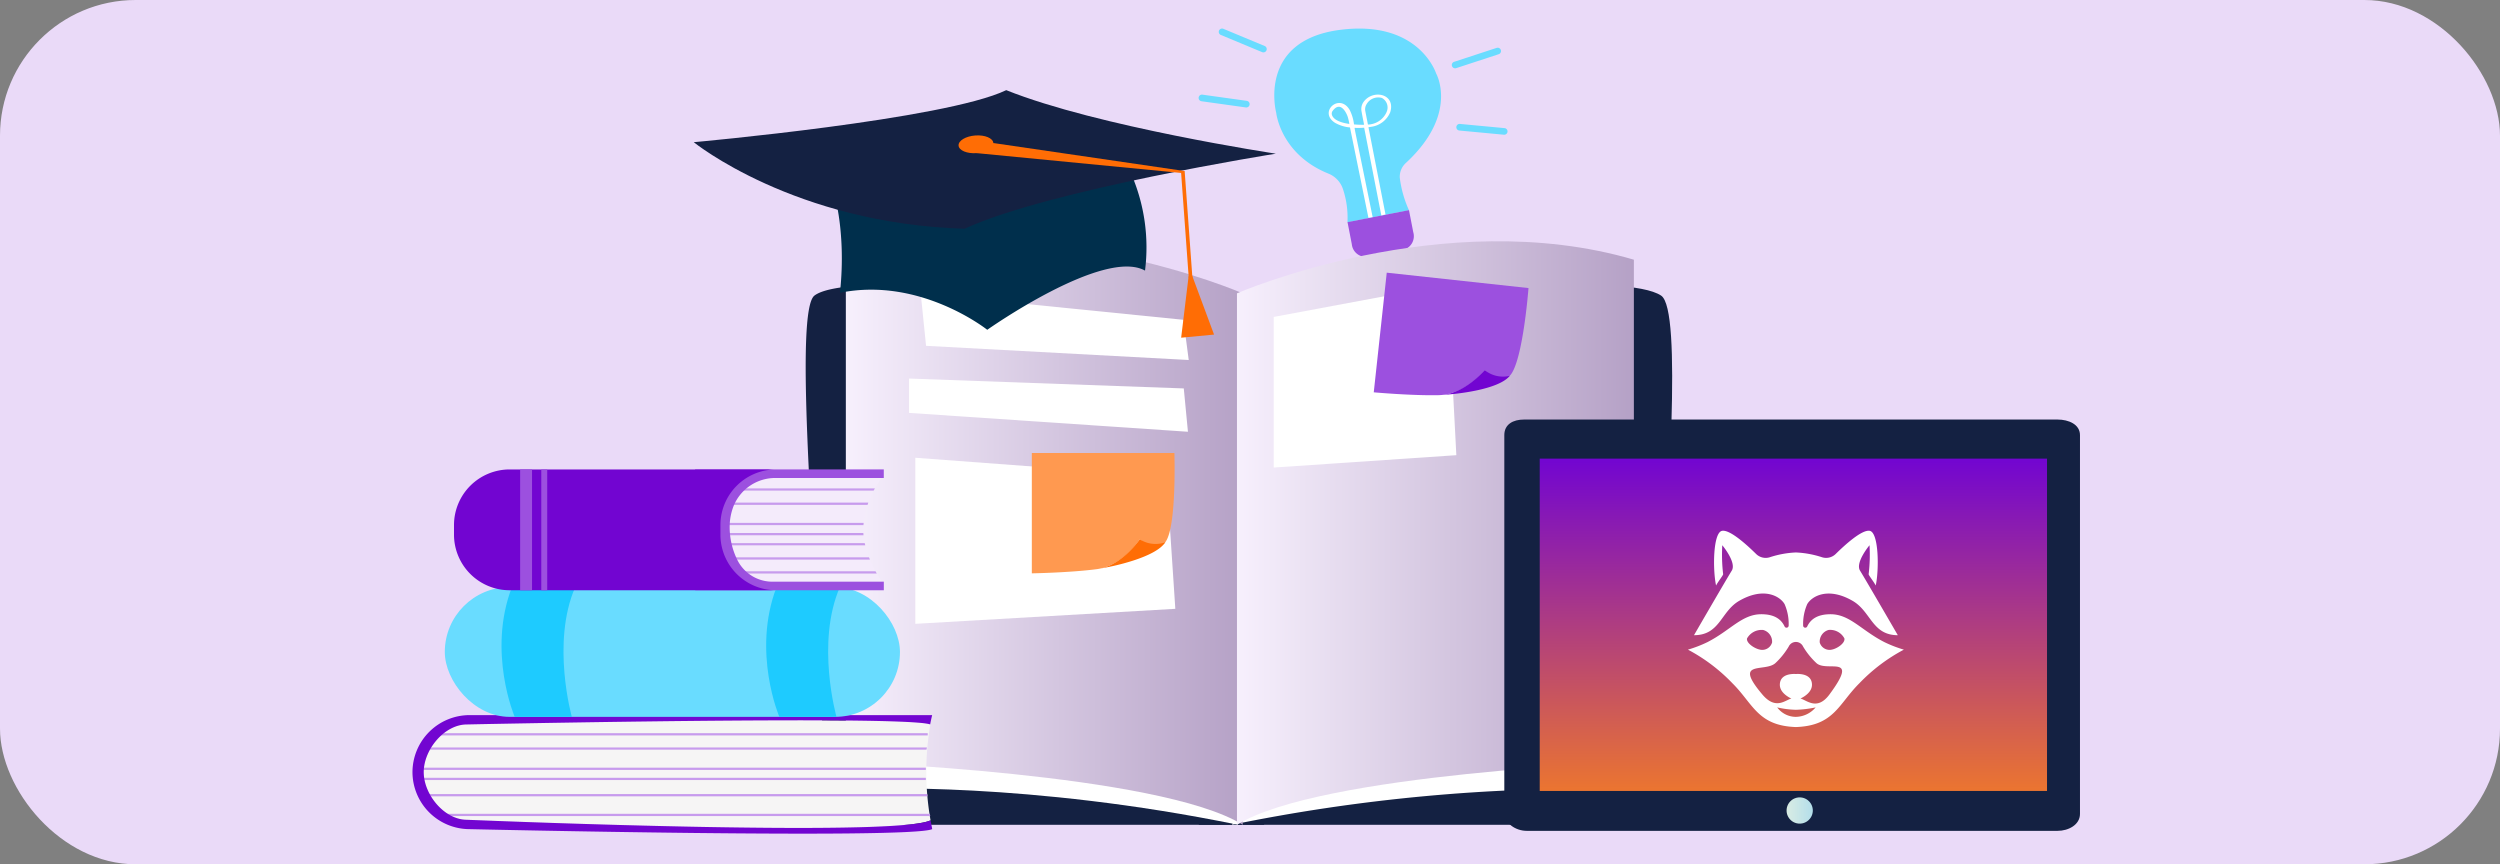
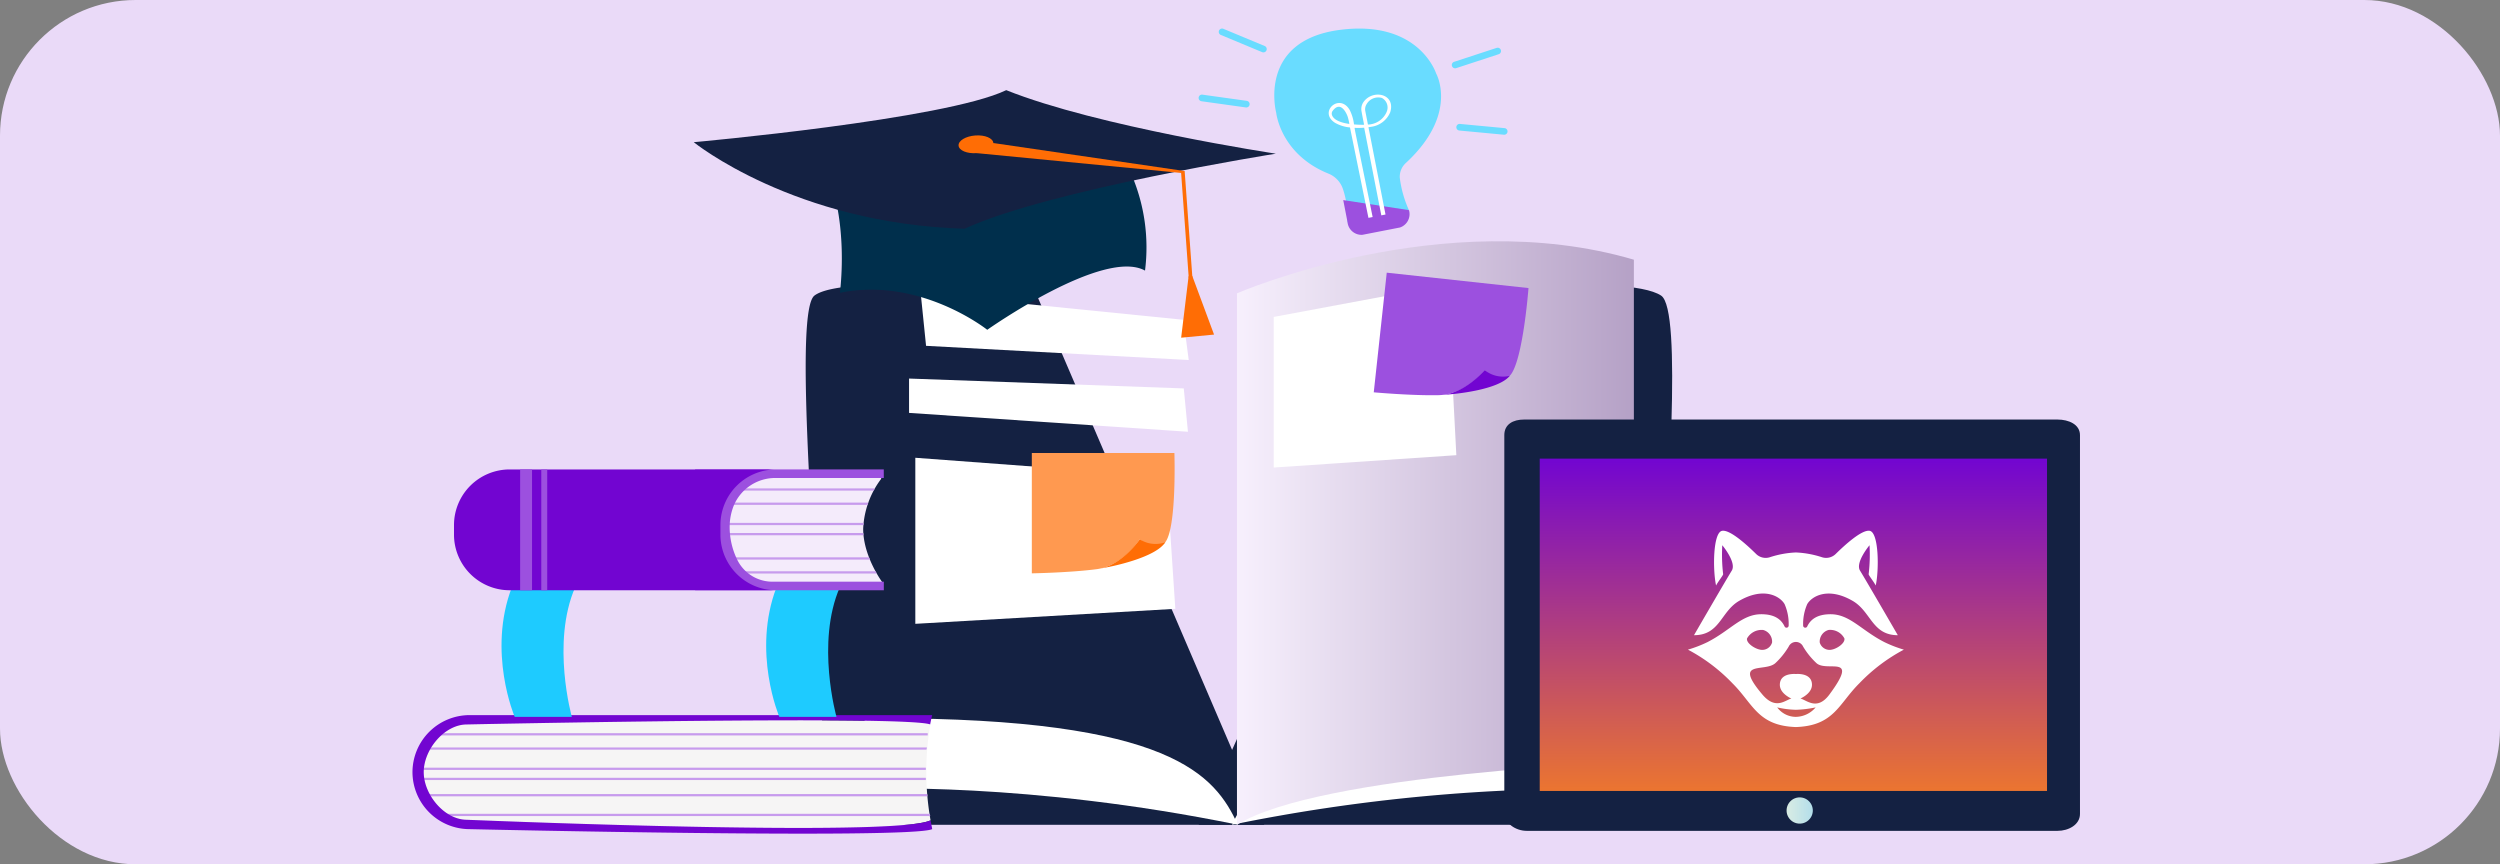
<svg xmlns="http://www.w3.org/2000/svg" width="350" height="121" viewBox="0 0 350 121">
  <rect x="0" y="0" width="350" height="121" fill="#808080" stroke="none" />
  <defs>
    <linearGradient id="linear-gradient" y1="0.5" x2="1" y2="0.5" gradientUnits="objectBoundingBox">
      <stop offset="0" stop-color="#b3deea" />
      <stop offset="1" stop-color="#d9ece4" />
    </linearGradient>
    <linearGradient id="linear-gradient-2" y1="0.5" x2="1" y2="0.5" gradientUnits="objectBoundingBox">
      <stop offset="0" stop-color="#f7f0fd" />
      <stop offset="1" stop-color="#b5a1c6" />
    </linearGradient>
    <clipPath id="clip-path">
      <path id="Pfad_17822" data-name="Pfad 17822" d="M-753.579,291.54s-2.663-3.581-2.663-7.454a12.45,12.45,0,0,1,2.515-6.99v-.276h-35.149c-4.273,0-7.77,3.119-7.77,6.93v1.224c0,3.812,3.5,6.931,7.77,6.931h35.149l.148-.092Z" transform="translate(796.646 -276.819)" fill="url(#linear-gradient)" />
    </clipPath>
    <linearGradient id="linear-gradient-4" x1="0.5" x2="0.5" y2="1" gradientUnits="objectBoundingBox">
      <stop offset="0" stop-color="#7205d1" />
      <stop offset="1" stop-color="#eb7530" />
    </linearGradient>
    <linearGradient id="linear-gradient-5" y1="0.5" x2="1" y2="0.5" gradientUnits="objectBoundingBox">
      <stop offset="0" stop-color="#d9ece4" />
      <stop offset="1" stop-color="#b3deea" />
    </linearGradient>
  </defs>
  <g id="Gruppe_39101" data-name="Gruppe 39101" transform="translate(-785 -820.18)">
    <rect id="Rechteck_9305" data-name="Rechteck 9305" width="350" height="121" rx="19" transform="translate(785 820.18)" fill="#eadaf8" />
    <g id="Gruppe_27841" data-name="Gruppe 27841" transform="translate(1713.032 751.029)">
      <g id="Gruppe_27807" data-name="Gruppe 27807" transform="translate(-760.221 73.151)">
        <g id="Gruppe_27806" data-name="Gruppe 27806">
          <g id="Gruppe_27798" data-name="Gruppe 27798" transform="translate(10.59 0)">
            <path id="Pfad_17790" data-name="Pfad 17790" d="M-468.547,100.274l8.615-1.682a15.715,15.715,0,0,1-1.29-4.559,2.614,2.614,0,0,1,.856-2.07c7.45-6.887,4.232-12.53,4.232-12.53s-2.373-7.489-13.367-6.112c-11.72,1.468-9.021,11.614-9.021,11.614s.589,5.823,7.349,8.536a3.533,3.533,0,0,1,2.014,2.206A12.623,12.623,0,0,1-468.547,100.274Z" transform="translate(478.79 -73.151)" fill="#69dcff" />
-             <path id="Pfad_17791" data-name="Pfad 17791" d="M-436.924,155.631l.6,3.086a1.969,1.969,0,0,1-1.268,2.43l-5.246,1.024a1.969,1.969,0,0,1-2.089-1.775l-.6-3.086Z" transform="translate(455.779 -130.211)" fill="#9c50df" />
+             <path id="Pfad_17791" data-name="Pfad 17791" d="M-436.924,155.631a1.969,1.969,0,0,1-1.268,2.43l-5.246,1.024a1.969,1.969,0,0,1-2.089-1.775l-.6-3.086Z" transform="translate(455.779 -130.211)" fill="#9c50df" />
            <path id="Pfad_17792" data-name="Pfad 17792" d="M-431.788,173.873l-.318,1.526-3.262.637-.989-1.271Z" transform="translate(449.434 -142.831)" fill="#0e7879" />
            <g id="Gruppe_27797" data-name="Gruppe 27797" transform="translate(7.621 9.246)">
              <path id="Pfad_17793" data-name="Pfad 17793" d="M-445.456,105.624c.834-2.695-2.624-3.275-3.822-1.308a1.735,1.735,0,0,0-.189,1.2c.127.727.357,1.854.357,1.854a13.058,13.058,0,0,1-1.412-.049,6.169,6.169,0,0,0-.586-1.987c-1.42-2.5-4.451.238-2.079,1.76a5.131,5.131,0,0,0,2.1.653q1.292,6.329,2.584,12.657l.588-.115-1.588-7.78-.824-4.037c-.043-.211-.081-.438-.118-.67a10.192,10.192,0,0,0,1.343-.02l2.4,12.271.589-.115-2.387-12.223c.12-.018.244-.034.354-.055A3.371,3.371,0,0,0-445.456,105.624Zm-5.719,1.629c-.884-.114-2.166-.447-2.437-1.253a.648.648,0,0,1,.108-.587c1.2-1.589,2.089.682,2.138.979A7.409,7.409,0,0,1-451.175,107.252Zm5.2-1.63a2.952,2.952,0,0,1-2.6,1.719l-.367-1.879a1.327,1.327,0,0,1,.2-1.005,1.87,1.87,0,0,1,2.131-.837A1.522,1.522,0,0,1-445.979,105.622Z" transform="translate(454.063 -103.15)" fill="#fff" />
            </g>
          </g>
          <g id="Gruppe_27800" data-name="Gruppe 27800" transform="translate(0 9.246)">
            <g id="Gruppe_27799" data-name="Gruppe 27799">
              <path id="Pfad_17794" data-name="Pfad 17794" d="M-506.022,104.545a.464.464,0,0,0-.4-.524l-6.207-.866a.464.464,0,0,0-.524.4.464.464,0,0,0,.4.524l6.208.866A.464.464,0,0,0-506.022,104.545Z" transform="translate(513.154 -103.15)" fill="#69dcff" />
            </g>
          </g>
          <g id="Gruppe_27801" data-name="Gruppe 27801" transform="translate(36.076 13.348)">
            <path id="Pfad_17795" data-name="Pfad 17795" d="M-396.095,116.881a.464.464,0,0,1,.505-.419l6.24.586a.464.464,0,0,1,.419.505.464.464,0,0,1-.505.419l-6.24-.586A.464.464,0,0,1-396.095,116.881Z" transform="translate(396.097 -116.46)" fill="#69dcff" />
          </g>
          <g id="Gruppe_27803" data-name="Gruppe 27803" transform="translate(35.443 2.676)">
            <g id="Gruppe_27802" data-name="Gruppe 27802">
              <path id="Pfad_17796" data-name="Pfad 17796" d="M-398.127,84.4a.464.464,0,0,0,.586.3l5.955-1.952a.464.464,0,0,0,.3-.586.464.464,0,0,0-.586-.3l-5.955,1.952A.464.464,0,0,0-398.127,84.4Z" transform="translate(398.15 -81.835)" fill="#69dcff" />
            </g>
          </g>
          <g id="Gruppe_27805" data-name="Gruppe 27805" transform="translate(2.817)">
            <g id="Gruppe_27804" data-name="Gruppe 27804">
              <path id="Pfad_17797" data-name="Pfad 17797" d="M-497.336,76.2a.464.464,0,0,0-.25-.607l-5.786-2.409a.464.464,0,0,0-.607.25.464.464,0,0,0,.25.607l5.786,2.409A.464.464,0,0,0-497.336,76.2Z" transform="translate(504.014 -73.151)" fill="#69dcff" />
            </g>
          </g>
        </g>
      </g>
      <g id="Gruppe_27811" data-name="Gruppe 27811" transform="translate(-815.236 102.928)">
        <g id="Gruppe_27808" data-name="Gruppe 27808" transform="translate(0 0)">
          <path id="Pfad_17798" data-name="Pfad 17798" d="M-448.411,190.95c3.015,2,.877,29.153-.112,50.214-.592,12.582.112,23.875.112,23.875h-64.743l33.316-74.578S-453.228,187.76-448.411,190.95Z" transform="translate(568.169 -183.346)" fill="#142142" />
          <path id="Pfad_17799" data-name="Pfad 17799" d="M-690.436,190.95c-2.708,2.062-.249,32.424.854,53.633a164.287,164.287,0,0,1-.165,20.457h62.282l-32.021-74.578S-686.247,187.76-690.436,190.95Z" transform="translate(691.664 -183.346)" fill="#142142" />
          <path id="Pfad_17800" data-name="Pfad 17800" d="M-666.555,392.553v3.6s22.587-1.019,52.019,5.023c-3.2-6.909-9.182-14.912-49.763-14.912C-670.1,385.328-666.555,392.553-666.555,392.553Z" transform="translate(675.036 -319.488)" fill="#fff" />
          <path id="Pfad_17801" data-name="Pfad 17801" d="M-443.9,392.553v3.6a248.6,248.6,0,0,0-54.087,5.023c3.2-6.909,11.249-14.912,51.83-14.912C-440.352,385.328-443.9,392.553-443.9,392.553Z" transform="translate(557.676 -319.488)" fill="#fff" />
-           <path id="Pfad_17802" data-name="Pfad 17802" d="M-617.854,251.465v-74.4s-28.883-12.558-55.567-4.71v70.323S-629.469,244.245-617.854,251.465Z" transform="translate(679.043 -169.772)" fill="url(#linear-gradient-2)" />
          <path id="Pfad_17803" data-name="Pfad 17803" d="M-495.751,177.062s28.883-12.558,55.567-4.71v70.323s-43.951,1.57-55.567,8.79" transform="translate(556.13 -169.772)" fill="url(#linear-gradient-2)" />
        </g>
        <path id="Pfad_17804" data-name="Pfad 17804" d="M-639.4,193.46l.748,7.339,36.773,1.984-.74-5.628Z" transform="translate(655.504 -186.16)" fill="#fff" />
        <path id="Pfad_17805" data-name="Pfad 17805" d="M-641.862,268.122v23.247l36.4-2.1-1.227-18.526Z" transform="translate(657.211 -237.811)" fill="#fff" />
        <path id="Pfad_17806" data-name="Pfad 17806" d="M-644.709,232.135v4.809l39.044,2.639-.583-6.066Z" transform="translate(659.18 -212.915)" fill="#fff" />
        <g id="Gruppe_27809" data-name="Gruppe 27809" transform="translate(31.659 29.644)">
          <path id="Pfad_17807" data-name="Pfad 17807" d="M-588.94,265.959h19.962s.406,12.435-1.778,12.836a3.089,3.089,0,0,1-3.075-.758s-2.273,3.7-6.061,4.19-9.048.579-9.048.579Z" transform="translate(588.94 -265.959)" fill="#ff9950" />
          <path id="Pfad_17808" data-name="Pfad 17808" d="M-557.51,309.225c1.414-.216,7.611-1.484,9-3.657a4.065,4.065,0,0,1-3.575-.417S-554.36,308.538-557.51,309.225Z" transform="translate(567.196 -293.072)" fill="#ff6d05" />
        </g>
        <path id="Pfad_17809" data-name="Pfad 17809" d="M-479.039,193.938v21.086l25.562-1.73-1.244-23.9Z" transform="translate(544.568 -183.346)" fill="#fff" />
        <g id="Gruppe_27810" data-name="Gruppe 27810" transform="translate(79.525 4.397)">
          <path id="Pfad_17810" data-name="Pfad 17810" d="M-431.8,184.038l19.845,2.156s-.939,12.406-3.154,12.569a3.09,3.09,0,0,1-2.976-1.085s-2.659,3.432-6.478,3.51-9.057-.4-9.057-.4Z" transform="translate(433.624 -184.038)" fill="#9c50df" />
          <path id="Pfad_17811" data-name="Pfad 17811" d="M-402.134,231.761c1.429-.062,7.727-.653,9.34-2.663a4.066,4.066,0,0,1-3.509-.8S-398.929,231.418-402.134,231.761Z" transform="translate(411.839 -214.656)" fill="#7205d1" />
        </g>
      </g>
      <g id="Gruppe_27832" data-name="Gruppe 27832" transform="translate(-870.286 134.873)">
        <g id="Gruppe_27818" data-name="Gruppe 27818" transform="translate(0 34.392)">
          <path id="Pfad_17812" data-name="Pfad 17812" d="M-794.252,387.958c-3.522-1.31-64.882,0-64.882,0-3.15,0-6.043,3.523-6.043,6.673s2.892,6.673,6.043,6.673c0,0,59.995,2.521,64.913.072A39.137,39.137,0,0,1-794.252,387.958Z" transform="translate(866.752 -386.648)" fill="#f6f5f5" />
          <g id="Gruppe_27812" data-name="Gruppe 27812" transform="translate(2.913 2.531)">
            <rect id="Rechteck_9291" data-name="Rechteck 9291" width="69.223" height="0.315" fill="#c79bed" />
          </g>
          <g id="Gruppe_27813" data-name="Gruppe 27813" transform="translate(1.767 4.525)">
            <path id="Pfad_17813" data-name="Pfad 17813" d="M-794.293,399.7h-70.261v.315h70.188C-794.347,399.9-794.32,399.8-794.293,399.7Z" transform="translate(864.554 -399.697)" fill="#c79bed" />
          </g>
          <g id="Gruppe_27814" data-name="Gruppe 27814" transform="translate(0.883 7.36)">
            <rect id="Rechteck_9292" data-name="Rechteck 9292" width="70.99" height="0.315" fill="#c79bed" />
          </g>
          <g id="Gruppe_27815" data-name="Gruppe 27815" transform="translate(0.883 8.777)">
            <rect id="Rechteck_9293" data-name="Rechteck 9293" width="70.99" height="0.315" fill="#c79bed" />
          </g>
          <g id="Gruppe_27816" data-name="Gruppe 27816" transform="translate(1.557 11.06)">
            <path id="Pfad_17814" data-name="Pfad 17814" d="M-794.719,420.9h-70.514v.315h70.56C-794.692,421.113-794.708,421.008-794.719,420.9Z" transform="translate(865.233 -420.903)" fill="#c79bed" />
          </g>
          <g id="Gruppe_27817" data-name="Gruppe 27817" transform="translate(3.414 13.816)">
            <path id="Pfad_17815" data-name="Pfad 17815" d="M-790.2,429.845h-69c.07.1.136.207.2.315h68.87C-790.166,430.055-790.186,429.95-790.2,429.845Z" transform="translate(859.207 -429.845)" fill="#c79bed" />
          </g>
          <path id="Pfad_17816" data-name="Pfad 17816" d="M-862.669,399.67c-3.15,0-6.043-3.523-6.043-6.673s2.892-6.673,6.043-6.673c0,0,61.116-1.3,64.859-.007.157-.821.281-1.3.281-1.3H-862.3A8.006,8.006,0,0,0-870.286,393h0a8.006,8.006,0,0,0,7.982,7.982s61.625,1.421,64.775,0c0-.121-.1-.563-.235-1.233C-802.741,402.188-862.669,399.67-862.669,399.67Z" transform="translate(870.286 -385.015)" fill="#7205d1" />
        </g>
        <g id="Gruppe_27819" data-name="Gruppe 27819" transform="translate(4.526 16.469)">
-           <rect id="Rechteck_9294" data-name="Rechteck 9294" width="63.722" height="18.172" rx="9.086" fill="#69dcff" />
          <path id="Pfad_17817" data-name="Pfad 17817" d="M-828.379,326.86c-3.491,9.086.388,18.172.388,18.172h8s-2.924-10.384.477-18.172Z" transform="translate(837.777 -326.86)" fill="#1ecbff" />
          <path id="Pfad_17818" data-name="Pfad 17818" d="M-708.156,326.86c-3.491,9.086.388,18.172.388,18.172h8s-2.924-10.384.477-18.172Z" transform="translate(754.605 -326.86)" fill="#1ecbff" />
        </g>
        <g id="Gruppe_27831" data-name="Gruppe 27831" transform="translate(5.823)">
          <g id="Gruppe_27830" data-name="Gruppe 27830" transform="translate(16.872 1.047)">
            <path id="Pfad_17819" data-name="Pfad 17819" d="M-753.579,291.54s-2.663-3.581-2.663-7.454a12.45,12.45,0,0,1,2.515-6.99v-.276h-35.149c-4.273,0-7.77,3.119-7.77,6.93v1.224c0,3.812,3.5,6.931,7.77,6.931h35.149l.148-.092Z" transform="translate(796.646 -276.819)" fill="#f4ebfb" />
            <g id="Gruppe_27829" data-name="Gruppe 27829" clip-path="url(#clip-path)">
              <g id="Gruppe_27828" data-name="Gruppe 27828" transform="translate(7.662 1.604)">
                <g id="Gruppe_27820" data-name="Gruppe 27820" transform="translate(2.03)">
                  <rect id="Rechteck_9295" data-name="Rechteck 9295" width="69.223" height="0.315" fill="#c79bed" />
                </g>
                <g id="Gruppe_27821" data-name="Gruppe 27821" transform="translate(0.883 1.994)">
                  <path id="Pfad_17820" data-name="Pfad 17820" d="M-698.656,288.494h-70.261v.315h70.188C-698.71,288.7-698.683,288.6-698.656,288.494Z" transform="translate(768.917 -288.494)" fill="#c79bed" />
                </g>
                <g id="Gruppe_27822" data-name="Gruppe 27822" transform="translate(0 4.829)">
                  <rect id="Rechteck_9296" data-name="Rechteck 9296" width="70.99" height="0.315" fill="#c79bed" />
                </g>
                <g id="Gruppe_27823" data-name="Gruppe 27823" transform="translate(0 6.246)">
                  <rect id="Rechteck_9297" data-name="Rechteck 9297" width="70.99" height="0.315" fill="#c79bed" />
                </g>
                <g id="Gruppe_27824" data-name="Gruppe 27824" transform="translate(2.417 7.663)">
-                   <rect id="Rechteck_9298" data-name="Rechteck 9298" width="69.223" height="0.315" fill="#c79bed" />
-                 </g>
+                   </g>
                <g id="Gruppe_27825" data-name="Gruppe 27825" transform="translate(1.27 9.657)">
                  <path id="Pfad_17821" data-name="Pfad 17821" d="M-697.4,313.359h-70.261v.315h70.188C-697.454,313.566-697.428,313.462-697.4,313.359Z" transform="translate(767.661 -313.359)" fill="#c79bed" />
                </g>
                <g id="Gruppe_27826" data-name="Gruppe 27826" transform="translate(0.387 11.604)">
                  <rect id="Rechteck_9299" data-name="Rechteck 9299" width="70.99" height="0.315" fill="#c79bed" />
                </g>
                <g id="Gruppe_27827" data-name="Gruppe 27827" transform="translate(0.387 13.909)">
                  <rect id="Rechteck_9300" data-name="Rechteck 9300" width="70.99" height="0.315" fill="#55b6b8" />
                </g>
              </g>
            </g>
          </g>
          <path id="Pfad_17823" data-name="Pfad 17823" d="M-730.634,274.62h15.149v-1.2H-741.9v1.2h4.337a57.034,57.034,0,0,1-2.689,11.04c-.058.4-.126.8-.168,1.207-.025.244-.04.487-.053.73a9.252,9.252,0,0,1,1.576,1.541h-3v1.2h26.418v-1.2h-15.579A5.481,5.481,0,0,1-736,286.067a10.425,10.425,0,0,1-1.059-4.866,8.089,8.089,0,0,1,.549-2.665A6.291,6.291,0,0,1-730.634,274.62Z" transform="translate(775.646 -273.423)" fill="#9c50df" />
          <path id="Pfad_17824" data-name="Pfad 17824" d="M-814.1,282.566v-1.373a7.793,7.793,0,0,1,7.77-7.77h-37.3a7.793,7.793,0,0,0-7.77,7.77v1.373a7.793,7.793,0,0,0,7.77,7.77h37.3A7.793,7.793,0,0,1-814.1,282.566Z" transform="translate(851.391 -273.423)" fill="#7205d1" />
          <rect id="Rechteck_9301" data-name="Rechteck 9301" width="1.665" height="16.913" transform="translate(9.25 0)" fill="#9c50df" />
          <rect id="Rechteck_9302" data-name="Rechteck 9302" width="0.832" height="16.913" transform="translate(12.21 0)" fill="#9c50df" />
        </g>
      </g>
      <g id="Gruppe_27833" data-name="Gruppe 27833" transform="translate(-830.908 81.772)">
        <path id="Pfad_17825" data-name="Pfad 17825" d="M-679.583,141.187s2.048,5.751,1.077,14.821c11.239-2.293,20.619,5.18,20.619,5.18S-641.6,149.679-635.8,152.9a25.842,25.842,0,0,0-1.895-13.457Z" transform="translate(698.978 -127.637)" fill="#002f4c" />
        <path id="Pfad_17826" data-name="Pfad 17826" d="M-742.515,108.41s14.068,11.422,37.92,12.116c11.848-5.475,43.575-10.507,43.575-10.507s-25.036-3.786-37.747-8.894C-707.308,105.244-742.515,108.41-742.515,108.41Z" transform="translate(742.515 -101.125)" fill="#142142" />
        <path id="Pfad_17827" data-name="Pfad 17827" d="M-520.057,185.552l.512-.037,3.05,8.213-4.606.436Z" transform="translate(589.339 -159.507)" fill="#ff6d05" />
        <path id="Pfad_17828" data-name="Pfad 17828" d="M-617.351,122.746c.05.682-1,1.314-2.345,1.412s-2.476-.376-2.525-1.058,1-1.315,2.345-1.413S-617.4,122.064-617.351,122.746Z" transform="translate(659.296 -115.341)" fill="#ff6d05" />
        <path id="Pfad_17829" data-name="Pfad 17829" d="M-614.026,126.563l28.633,2.776,1.07,14.72.512-.037-1.086-14.95-26.782-3.921Z" transform="translate(653.625 -117.747)" fill="#ff6d05" />
      </g>
      <g id="Gruppe_27840" data-name="Gruppe 27840" transform="translate(-718.486 127.283)">
        <g id="Gruppe_27834" data-name="Gruppe 27834" transform="translate(0 0)">
          <path id="Pfad_17830" data-name="Pfad 17830" d="M-293.712,305.971c0,1.518-1.611,2.369-3.129,2.369h-74.335c-1.518,0-3.129-1.041-3.129-2.559V252.939c0-1.518,1.231-2.18,2.749-2.18h74.715c1.518,0,3.129.661,3.129,2.18Z" transform="translate(375.363 -250.154)" fill="#142142" />
          <rect id="Rechteck_9304" data-name="Rechteck 9304" width="71.021" height="46.525" transform="translate(6.015 6.076)" fill="url(#linear-gradient-4)" />
          <path id="Pfad_17831" data-name="Pfad 17831" d="M-246.076,424.236a1.836,1.836,0,0,0,1.836,1.836,1.836,1.836,0,0,0,1.836-1.836,1.836,1.836,0,0,0-1.836-1.836A1.836,1.836,0,0,0-246.076,424.236Z" transform="translate(286.652 -368.897)" fill="url(#linear-gradient-5)" />
          <path id="Pfad_17832" data-name="Pfad 17832" d="M-278.161,318.706a.075.075,0,0,1,0,.017C-278.155,318.723-278.154,318.718-278.161,318.706Z" transform="translate(308.851 -297.161)" fill="#fff" />
          <path id="Pfad_17833" data-name="Pfad 17833" d="M-251.246,341.778c0,.006,0,.011,0,.018S-251.246,341.8-251.246,341.778Z" transform="translate(290.229 -313.122)" fill="#fff" />
          <path id="Pfad_17834" data-name="Pfad 17834" d="M-272.892,400.479a.015.015,0,0,0,0-.006S-272.9,400.477-272.892,400.479Z" transform="translate(305.205 -353.728)" fill="#fff" />
-           <path id="Pfad_17835" data-name="Pfad 17835" d="M-254.136,318.225h0S-254.131,318.222-254.136,318.225Z" transform="translate(292.228 -296.826)" fill="#fff" />
          <path id="Pfad_17836" data-name="Pfad 17836" d="M-244.513,398.9c0,.011,0,.021,0,.031C-244.5,398.923-244.494,398.913-244.513,398.9Z" transform="translate(285.574 -352.637)" fill="#fff" />
          <path id="Pfad_17837" data-name="Pfad 17837" d="M-219.709,328.8v0C-219.7,328.807-219.7,328.807-219.709,328.8Z" transform="translate(268.411 -304.141)" fill="#fff" />
          <path id="Pfad_17838" data-name="Pfad 17838" d="M-188.7,328.8v0C-188.691,328.807-188.691,328.807-188.7,328.8Z" transform="translate(246.959 -304.141)" fill="#fff" />
          <path id="Pfad_17839" data-name="Pfad 17839" d="M-175.394,399.054h0S-175.4,399.057-175.394,399.054Z" transform="translate(237.756 -352.746)" fill="#fff" />
        </g>
      </g>
      <g id="Gruppe_39071" data-name="Gruppe 39071" transform="translate(-691.721 143.454)">
        <path id="Pfad_26402" data-name="Pfad 26402" d="M6.909,3.917C3.686,2.269,2.088.025-.61.02c-1.877,0-2.816.731-3.279,1.732a.3.3,0,0,1-.562-.131,6.936,6.936,0,0,1,.568-3.009c.633-1.1,2.9-2.462,6.355-.466,2.6,1.5,2.717,4.811,6.331,4.811,0,0-4.393-7.587-5.291-9.043-.7-1.137,1.33-3.552,1.33-3.552a22.892,22.892,0,0,1-.122,4.053C4.7-5.449,5.454-4.516,5.712-4c.481-2.221.438-7.449-.852-7.66C3.761-11.837,1.411-9.7.115-8.425a1.91,1.91,0,0,1-1.974.451,13.585,13.585,0,0,0-3.516-.649,1.354,1.354,0,0,0-.18,0,13.569,13.569,0,0,0-3.514.649,1.911,1.911,0,0,1-1.976-.451c-1.3-1.28-3.645-3.413-4.744-3.234-1.29.211-1.333,5.439-.852,7.66.258-.518,1.01-1.451.991-1.587a22.97,22.97,0,0,1-.12-4.053s2.029,2.415,1.329,3.552c-.9,1.456-5.291,9.043-5.291,9.043,3.656,0,3.735-3.313,6.331-4.811,3.458-2,5.722-.638,6.355.466a6.936,6.936,0,0,1,.568,3.009.3.3,0,0,1-.562.131C-7.5.75-8.442.016-10.319.02c-2.7.005-4.3,2.249-7.519,3.9A17.415,17.415,0,0,1-20.58,4.979,24.469,24.469,0,0,1-14.338,9.7c2.881,2.857,3.518,5.937,8.874,6.115C-.109,15.633.528,12.553,3.409,9.7A24.469,24.469,0,0,1,9.651,4.979,17.415,17.415,0,0,1,6.909,3.917m-19.218-.5a2.334,2.334,0,0,1,2.264-1.191A1.689,1.689,0,0,1-8.8,3.979a1.435,1.435,0,0,1-1.684,1c-.808-.156-1.946-.939-1.825-1.565m6.845,10.975a3.259,3.259,0,0,1-2.619-1.325,12.949,12.949,0,0,0,2.619.334A15.369,15.369,0,0,0-2.7,13.063a3.71,3.71,0,0,1-2.762,1.325M-.77,11.257c-1.731,2.341-3.216.76-4.059.566.679-.317,1.614-.975,1.614-1.926,0-1.738-2.248-1.505-2.248-1.505S-7.713,8.159-7.713,9.9c0,.951.935,1.61,1.614,1.926-.843.194-2.18,1.656-4.059-.566-4.161-4.918.3-3.065,1.807-4.382A10.491,10.491,0,0,0-6.472,4.548a1.109,1.109,0,0,1,2.016,0A10.491,10.491,0,0,0-2.577,6.875C-1.072,8.192,3.488,5.5-.77,11.257m.326-6.279a1.435,1.435,0,0,1-1.684-1A1.691,1.691,0,0,1-.884,2.221,2.251,2.251,0,0,1,1.327,3.412c.122.626-.963,1.409-1.771,1.565" transform="translate(20.58 11.669)" fill="#fff" />
      </g>
    </g>
  </g>
</svg>